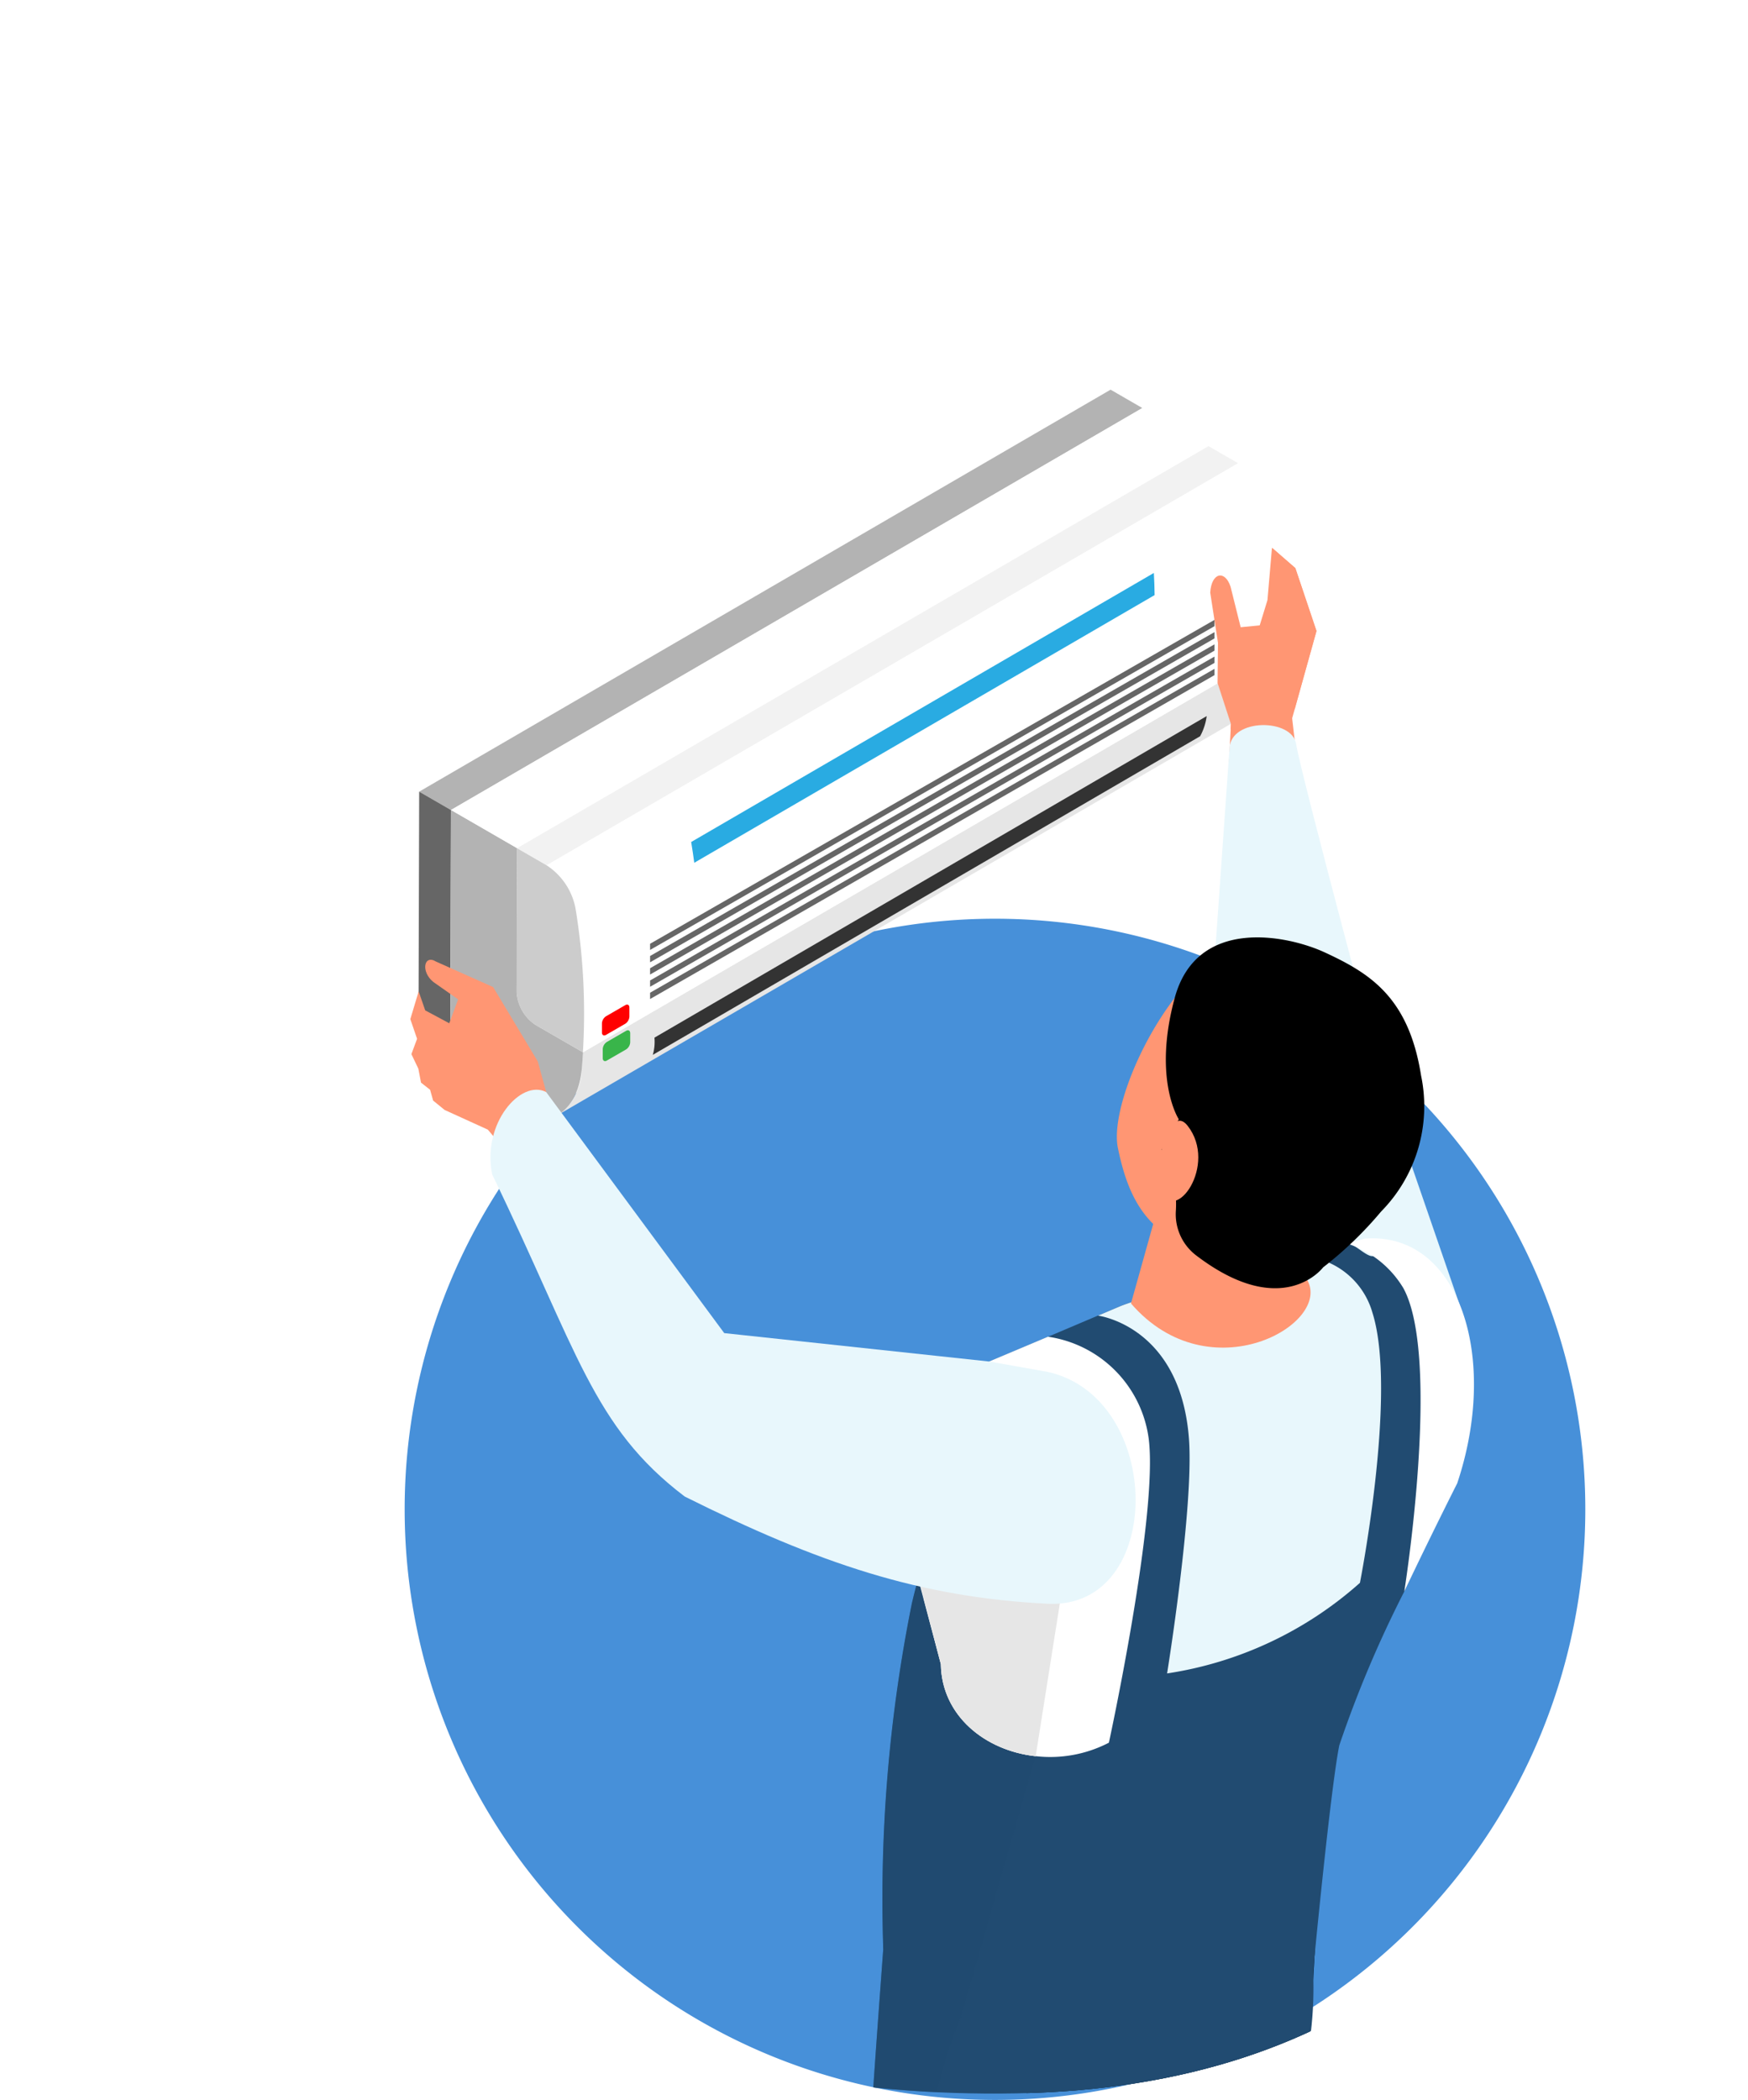
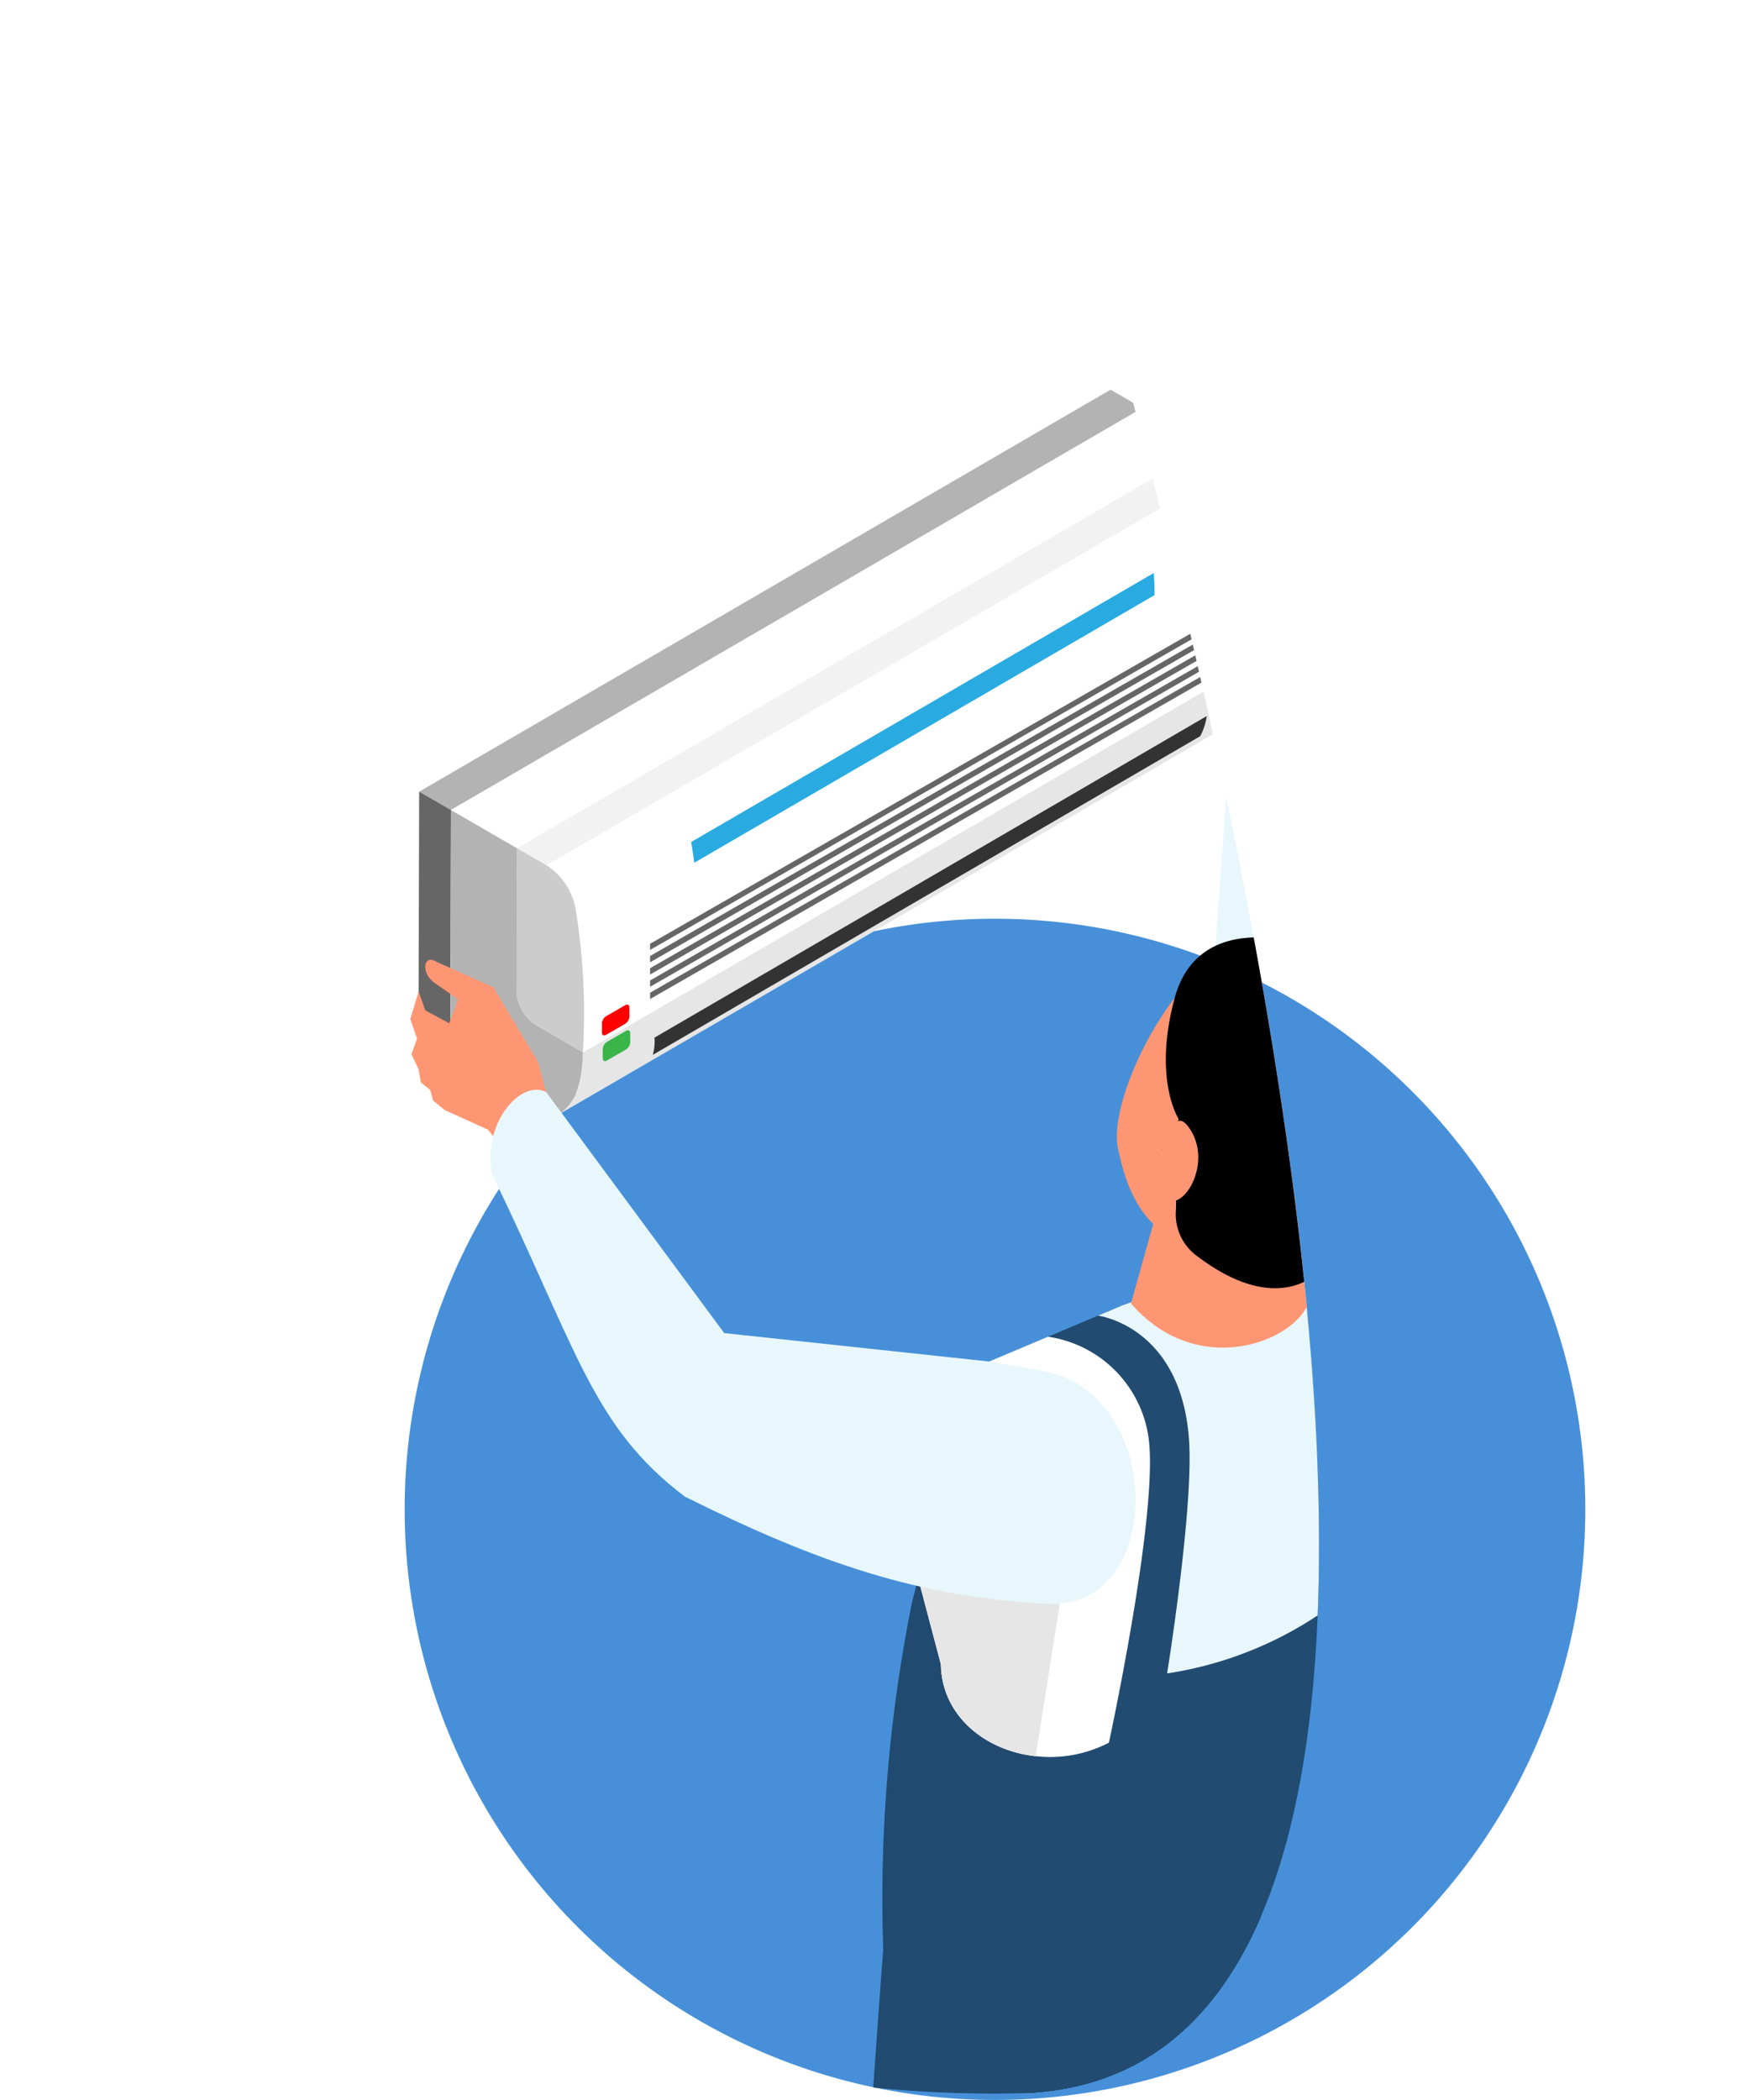
<svg xmlns="http://www.w3.org/2000/svg" width="79.949" height="96" viewBox="0 0 79.949 96">
  <defs>
    <clipPath id="clip-path">
-       <path id="Path_406396" data-name="Path 406396" d="M48,0C74.51,0,81.441,9.643,81.441,36.152S79.1,95.127,48,95.7,1.492,71.478,1.492,44.969,21.49,0,48,0Z" transform="translate(547 504)" fill="#fff" stroke="#707070" stroke-width="1" />
+       <path id="Path_406396" data-name="Path 406396" d="M48,0S79.1,95.127,48,95.7,1.492,71.478,1.492,44.969,21.49,0,48,0Z" transform="translate(547 504)" fill="#fff" stroke="#707070" stroke-width="1" />
    </clipPath>
  </defs>
  <g id="Group_83372" data-name="Group 83372" transform="translate(-546.492 -505)">
    <path id="Path_406395" data-name="Path 406395" d="M27,0A27,27,0,1,1,0,27,27,27,0,0,1,27,0Z" transform="translate(565 547)" fill="#4790d9" />
    <g id="Group_83371" data-name="Group 83371">
      <g id="Mask_Group_35" data-name="Mask Group 35" transform="translate(-2 1)" clip-path="url(#clip-path)">
        <g id="Group_82401" data-name="Group 82401" transform="translate(567.261 521.814)">
          <g id="Group_82400" data-name="Group 82400" transform="translate(0 0)">
            <g id="Group_82352" data-name="Group 82352" transform="translate(14.493 121.734)">
              <g id="Group_82349" data-name="Group 82349" transform="translate(2.692 13.962)">
                <path id="Path_406297" data-name="Path 406297" d="M801.089,1041.346a.894.894,0,0,1-.448-1.668l11.622-6.709a.894.894,0,0,1,.894,1.549l-11.621,6.709A.888.888,0,0,1,801.089,1041.346Z" transform="translate(-800.193 -1032.848)" fill="#4a3526" />
                <path id="Path_406298" data-name="Path 406298" d="M842.014,1041.346a.887.887,0,0,1-.446-.12l-11.621-6.709a.894.894,0,0,1,.894-1.549l11.621,6.709a.894.894,0,0,1-.448,1.668Z" transform="translate(-820.159 -1032.848)" fill="#4a3526" />
              </g>
              <path id="Path_406299" data-name="Path 406299" d="M797.574,1013.861l-4.436-.1-1.391,30.253a.782.782,0,0,0,.465.673,2.481,2.481,0,0,0,2.246,0,.809.809,0,0,0,.457-.6C794.922,1044.086,797.574,1013.861,797.574,1013.861Z" transform="translate(-791.747 -1005.883)" fill="#b8794d" />
              <path id="Path_406300" data-name="Path 406300" d="M862.023,1013.861l4.436-.1,1.391,30.253a.782.782,0,0,1-.465.673,2.481,2.481,0,0,1-2.246,0,.809.809,0,0,1-.458-.6C864.675,1044.086,862.023,1013.861,862.023,1013.861Z" transform="translate(-839.625 -1005.883)" fill="#b8794d" />
              <g id="Group_82350" data-name="Group 82350" transform="translate(2.692 22.534)">
                <path id="Path_406301" data-name="Path 406301" d="M811.375,1067.473a.89.89,0,0,1-.446-.12l-10.288-5.94a.894.894,0,1,1,.894-1.548l10.288,5.94a.894.894,0,0,1-.448,1.669Z" transform="translate(-800.193 -1059.745)" fill="#4a3526" />
                <path id="Path_406302" data-name="Path 406302" d="M833.975,1067.583a.894.894,0,0,1-.448-1.668l10.48-6.051a.894.894,0,1,1,.894,1.549l-10.48,6.051A.89.89,0,0,1,833.975,1067.583Z" transform="translate(-822.598 -1059.744)" fill="#4a3526" />
              </g>
              <path id="Path_406303" data-name="Path 406303" d="M833.36,1032.849h-4.44l.622,31.4a.8.8,0,0,0,.465.638,2.482,2.482,0,0,0,2.246,0,.794.794,0,0,0,.464-.638S833.36,1032.849,833.36,1032.849Z" transform="translate(-817.072 -1018.886)" fill="#b8794d" />
              <g id="Group_82351" data-name="Group 82351" transform="translate(0.362)">
                <path id="Path_406304" data-name="Path 406304" d="M818.583,1005.275a11.6,11.6,0,0,0-2.3-1.7c-5.352-3.09-14.03-3.09-19.383,0a11.6,11.6,0,0,0-2.3,1.7h-1.711v3.445c0,1.8,1.338,3.6,4.014,5.148,5.353,3.09,14.031,3.09,19.383,0,2.676-1.545,4.014-3.347,4.014-5.148v-3.445Z" transform="translate(-792.882 -997.362)" fill="#4a3526" />
                <path id="Path_406305" data-name="Path 406305" d="M796.9,991.359c-5.352,3.09-5.352,8.1,0,11.191s14.031,3.09,19.383,0,5.352-8.1,0-11.191S802.249,988.269,796.9,991.359Z" transform="translate(-792.882 -989.042)" fill="#b8794d" />
              </g>
            </g>
            <g id="Group_82372" data-name="Group 82372">
              <path id="Path_406306" data-name="Path 406306" d="M865.129,640.4c-.006-.108-.321-2.831-.321-2.831l1.112-3.992-.966-2.874-1.069-.93-.206,2.392-.354,1.152-.871.087-.461-1.853c-.251-.77-.87-.666-.931.267l.355,2.294-.019,1.841.611,1.877-.125,2.394,2.692.175Z" transform="translate(-824.477 -622.547)" fill="#ff9673" />
              <path id="Path_406307" data-name="Path 406307" d="M872.267,681.7l-3.342-9.688s-3.923-14.572-4.136-15.951c-.18-1.169-2.964-1.19-3.046.179l-.975,13.868,4.754,19.21Z" transform="translate(-824.277 -639.864)" fill="#e8f7fc" />
              <g id="Group_82353" data-name="Group 82353" transform="translate(14.241 68.364)">
                <path id="Path_406308" data-name="Path 406308" d="M840.5,972.336c-2.868.584-3.33,2.772-2.236,4.672l3.23,4.478c1.212,2.063,2.84,3.032,4.97,2.682,1.913-.773,2.171-2.007,1.639-3.461l-.795-2.385-1.242-6.473Z" transform="translate(-822.813 -923.959)" />
                <path id="Path_406309" data-name="Path 406309" d="M844.458,878.661c-.895,2.978-6.769,2.873-7.156-1.11l-1.6-14.339c0-.009-.337-4.644-.337-4.644l-3.247-12.921-.7-5.389,2.294-13.839,12.034-.542s-1.685,27.905-1.694,28.857C845.729,859.947,844.842,871.851,844.458,878.661Z" transform="translate(-818.519 -824.511)" fill="#25435c" />
                <path id="Path_406310" data-name="Path 406310" d="M844.458,878.661c-.895,2.978-6.769,2.873-7.156-1.11l-1.6-14.339c0-.009-.337-4.644-.337-4.644l-3.247-12.921-.7-5.389,2.294-13.839,12.034-.542s-1.685,27.905-1.694,28.857C845.729,859.947,844.842,871.851,844.458,878.661Z" transform="translate(-818.519 -824.511)" fill="#11304d" />
                <path id="Path_406311" data-name="Path 406311" d="M808.577,993.534c1.162,1.918.628,5.119-.057,6.569-2.026.746-3.721.894-4.9.1-3.828-.224-5.969.276-7.938-.272-2.094-.583-3.522-1.2-4.594-3.249a2.215,2.215,0,0,1,1.861-2.883c3.18-.128,6.035-.383,7.592-1.146l2.716-4.861,4.93,3.807Z" transform="translate(-790.958 -934.824)" />
                <path id="Path_406312" data-name="Path 406312" d="M821.338,846.728a71.893,71.893,0,0,0-.262,7.378c2.622,7.907,2.723,20.313,2.552,27.757-2.058,3.217-9.2,2.047-9.733-.948l-.2-1.957-1.14-11.024c0-.01-.01-.07-.02-.181l-.04-.323-.474-3.55-1.4-8.694c-.928-6.909.373-23.48.9-30.722.04-.565.081-1.069.111-1.513l4.952-.565,6.909-.8a.287.287,0,0,0,.01.161c.222,1.593,7.595,2.168,7.675,3.8.172,3.782-.9,10.928-7.89,11.594C821.338,840.044,821.661,842,821.338,846.728Z" transform="translate(-804.13 -821.589)" fill="#214b71" />
              </g>
              <path id="Path_406313" data-name="Path 406313" d="M839.5,740.257a18.925,18.925,0,0,1-1.563,5.2,52.341,52.341,0,0,0-2.976,7.04c-.414,2.068-1.2,10.348-1.2,10.348-4.387,4.186-10.641,4.478-16.1,2.068a7.536,7.536,0,0,1-1.22-.676c-1.261-.817-1.715-.9-2.34-2.481A68.428,68.428,0,0,1,815.412,746c.091-.393.191-.777.293-1.14.111-.424.242-.827.383-1.221.282-.807.575-1.916.867-3.076.585-2.269,1.23-4.76,2.007-5.618l2.683-1.13,2.28-.968,1.049-.444c1.472-.565,4.115-1.17,8.24-2.279.666-.182,1.362-.363,2.1-.575.262-.071.919.655,1.192.575C840.8,729.785,840.417,735.046,839.5,740.257Z" transform="translate(-792.475 -690.519)" fill="#214b71" />
              <path id="Path_406314" data-name="Path 406314" d="M818.494,785.73l-1.917,6.687-1.5,5.235c-2.49,5.832-2.533,16.058-2.5,26.415l1.119,24.922-1.14-11.024c0-.01-.01-.07-.02-.181l-.04-.323-.474-3.55-1.4-8.694c-.928-6.909.373-23.48.9-30.722a68.426,68.426,0,0,1,1.311-15.754l.293-1.139,1.039,3.923C814.2,783.874,816.174,785.478,818.494,785.73Z" transform="translate(-789.889 -723.257)" fill="#214b71" opacity="0.5" style="mix-blend-mode: multiply;isolation: isolate" />
              <path id="Path_406315" data-name="Path 406315" d="M828.159,769.151l-3.106,10.822c-2.32-.252-4.3-1.856-4.337-4.206l-.8-3.016Z" transform="translate(-796.448 -717.5)" fill="#b3b3b3" />
              <path id="Path_406316" data-name="Path 406316" d="M827.87,761.5a5.825,5.825,0,0,1-3.349.616c-2.32-.253-4.3-1.856-4.337-4.206l-.8-3.016-.242-.908c.121-.454.242-.837.383-1.22.252-.706.5-1.644.757-2.643.04-.141.07-.293.111-.434.585-2.269,1.23-4.761,2.007-5.618l2.683-1.13a5.435,5.435,0,0,1,4.609,4.67C830.13,751.094,827.87,761.5,827.87,761.5Z" transform="translate(-795.921 -699.646)" fill="#fff" />
              <path id="Path_406317" data-name="Path 406317" d="M826.368,765.93l-1.826,11.539c-2.32-.253-4.3-1.856-4.337-4.206l-1.029-3.964c.111-.413.232-.8.373-1.18.252-.706.5-1.644.756-2.643Z" transform="translate(-795.942 -714.996)" fill="#e6e6e6" />
              <path id="Path_406318" data-name="Path 406318" d="M854.24,731.367a3.568,3.568,0,0,1,3.263,2.582c1.152,3.629-.57,12.355-.57,12.355a17.084,17.084,0,0,1-8.82,4.142s1.23-7.606,1-10.722c-.387-5.169-4.16-5.635-4.16-5.635l1.049-.444C847.472,733.082,850.115,732.476,854.24,731.367Z" transform="translate(-813.502 -691.758)" fill="#e8f7fc" />
-               <path id="Path_406319" data-name="Path 406319" d="M885.722,740.02s-1.17,2.31-2.42,4.942c0,0,1.7-10.648-.039-13.858a4.646,4.646,0,0,0-2.583-2.048c.262-.071.534-.141.807-.222C885.782,728.492,887.668,734.211,885.722,740.02Z" transform="translate(-837.842 -690.023)" fill="#fff" />
              <path id="Path_406320" data-name="Path 406320" d="M861.213,693.614a6.209,6.209,0,0,1-5.235,6.634c-6.329,1.027-7.671-1.742-8.27-4.641-.494-2.395,2.967-9.366,6.472-9.475S861.031,690.345,861.213,693.614Z" transform="translate(-815.347 -660.939)" fill="#ff9673" />
              <path id="Path_406321" data-name="Path 406321" d="M851.92,712.333l-2.232,7.977c3.6,4.162,9.261.919,8.046-1.1l.9-7.251Z" transform="translate(-816.729 -678.535)" fill="#ff9673" />
              <path id="Path_406322" data-name="Path 406322" d="M854.1,695.351l.783-1.383s-1.2-1.824-.185-5.554,5.167-2.858,6.857-2.077c2.037.943,3.842,2.028,4.409,5.631a6.852,6.852,0,0,1-1.831,6.22,17.084,17.084,0,0,1-2.65,2.55s-1.841,2.474-5.805-.547a2.365,2.365,0,0,1-.929-2.04A5.027,5.027,0,0,0,854.1,695.351Z" transform="translate(-819.737 -660.613)" />
              <path id="Path_406323" data-name="Path 406323" d="M854.946,712.185c1.4,1.788-.588,4.568-1.245,2.971C853.33,714.251,854.091,711.09,854.946,712.185Z" transform="translate(-819.397 -678.535)" fill="#ff9673" />
              <g id="Group_82371" data-name="Group 82371" transform="translate(0.367)">
                <g id="Group_82370" data-name="Group 82370">
                  <g id="Group_82369" data-name="Group 82369">
                    <g id="Group_82354" data-name="Group 82354" transform="translate(0.036)">
                      <path id="Path_406324" data-name="Path 406324" d="M747.539,625.469l31.623-18.377,1.453.839-31.623,18.377Z" transform="translate(-747.539 -607.092)" fill="#b3b3b3" />
                    </g>
                    <g id="Group_82355" data-name="Group 82355" transform="translate(0 18.377)">
                      <path id="Path_406325" data-name="Path 406325" d="M748.916,665.59l-.036,12.585-1.453-.839.036-12.585Z" transform="translate(-747.427 -664.751)" fill="#666" />
                    </g>
                    <g id="Group_82356" data-name="Group 82356" transform="translate(6.314 11.917)">
                      <path id="Path_406326" data-name="Path 406326" d="M800.075,644.483c-.015.244-.032.488-.052.73a2.633,2.633,0,0,1-1.161,2.177l-.574.334-29.089,16.9-1.96,1.139a2.625,2.625,0,0,0,1.161-2.177c.02-.242.038-.484.054-.729Z" transform="translate(-767.239 -644.483)" fill="#e6e6e6" />
                    </g>
                    <g id="Group_82357" data-name="Group 82357" transform="translate(1.453 19.216)">
                      <path id="Path_406327" data-name="Path 406327" d="M755.047,669.129l-.018,6.57a1.927,1.927,0,0,0,.874,1.515l2.16,1.247c-.016.244-.032.488-.054.73-.194,2.3-1.982,3.109-4.1,1.884l-1.919-1.108.036-12.585Z" transform="translate(-751.986 -667.383)" fill="#b3b3b3" />
                    </g>
                    <g id="Group_82358" data-name="Group 82358" transform="translate(1.489 0.839)">
                      <path id="Path_406328" data-name="Path 406328" d="M752.1,628.1l31.623-18.377,3.025,1.746-31.623,18.377Z" transform="translate(-752.097 -609.724)" fill="#fff" />
                    </g>
                    <g id="Group_82359" data-name="Group 82359" transform="translate(4.514 2.585)">
                      <path id="Path_406329" data-name="Path 406329" d="M761.589,633.581,793.212,615.2l1.354.782-31.623,18.377Z" transform="translate(-761.589 -615.204)" fill="#f2f2f2" />
                    </g>
                    <g id="Group_82360" data-name="Group 82360" transform="translate(5.868 3.367)">
                      <path id="Path_406330" data-name="Path 406330" d="M765.839,636.034l31.622-18.377a3.016,3.016,0,0,1,1.326,1.985,29.468,29.468,0,0,1,.335,6.565L767.5,644.584a29.468,29.468,0,0,0-.335-6.565A3.018,3.018,0,0,0,765.839,636.034Z" transform="translate(-765.839 -617.657)" fill="#fff" />
                    </g>
                    <g id="Group_82361" data-name="Group 82361" transform="translate(12.476 8.381)">
                      <path id="Path_406331" data-name="Path 406331" d="M786.712,646.635q-.059-.444-.131-.886l-.011-.063,21.162-12.3q.029.5.035,1.012Z" transform="translate(-786.57 -633.388)" fill="#29abe2" />
                    </g>
                    <g id="Group_82362" data-name="Group 82362" transform="translate(4.495 20.962)">
                      <path id="Path_406332" data-name="Path 406332" d="M762.9,673.645a3.017,3.017,0,0,1,1.325,1.985,29.471,29.471,0,0,1,.335,6.564l-2.16-1.247a1.927,1.927,0,0,1-.874-1.514l.018-6.57Z" transform="translate(-761.531 -672.863)" fill="#ccc" />
                    </g>
                    <g id="Group_82368" data-name="Group 82368" transform="translate(10.597 10.524)">
                      <g id="Group_82363" data-name="Group 82363" transform="translate(0 2.239)">
                        <path id="Path_406333" data-name="Path 406333" d="M780.675,662.229l25.813-14.806v-.288l-25.813,14.806Z" transform="translate(-780.675 -647.135)" fill="#666" />
                      </g>
                      <g id="Group_82364" data-name="Group 82364" transform="translate(0 1.679)">
                        <path id="Path_406334" data-name="Path 406334" d="M780.675,660.473l25.813-14.806v-.288l-25.813,14.806Z" transform="translate(-780.675 -645.379)" fill="#666" />
                      </g>
                      <g id="Group_82365" data-name="Group 82365" transform="translate(0 1.119)">
                        <path id="Path_406335" data-name="Path 406335" d="M780.675,658.717l25.813-14.806v-.288l-25.813,14.806Z" transform="translate(-780.675 -643.623)" fill="#666" />
                      </g>
                      <g id="Group_82366" data-name="Group 82366" transform="translate(0 0.56)">
                        <path id="Path_406336" data-name="Path 406336" d="M780.675,656.961l25.813-14.806v-.288l-25.813,14.806Z" transform="translate(-780.675 -641.867)" fill="#666" />
                      </g>
                      <g id="Group_82367" data-name="Group 82367">
                        <path id="Path_406337" data-name="Path 406337" d="M780.675,655.2,806.488,640.4v-.288l-25.813,14.806Z" transform="translate(-780.675 -640.111)" fill="#666" />
                      </g>
                    </g>
                  </g>
                  <path id="Path_406338" data-name="Path 406338" d="M781.067,669.4,806.1,654.833a2.645,2.645,0,0,0,.3-.92l-25.258,14.7A2.18,2.18,0,0,1,781.067,669.4Z" transform="translate(-770.345 -638.99)" fill="#333" />
                </g>
                <path id="Path_406339" data-name="Path 406339" d="M774.95,699l-.878.507a.417.417,0,0,0-.189.327v.414c0,.12.085.169.189.109l.878-.507a.418.418,0,0,0,.189-.327v-.414C775.138,698.987,775.053,698.938,774.95,699Z" transform="translate(-765.451 -669.688)" fill="#39b54a" />
                <path id="Path_406340" data-name="Path 406340" d="M774.833,695.318l-.878.507a.417.417,0,0,0-.189.327v.415c0,.12.084.169.189.109l.878-.507a.418.418,0,0,0,.189-.327v-.415C775.021,695.306,774.937,695.258,774.833,695.318Z" transform="translate(-765.371 -667.181)" fill="red" />
              </g>
              <path id="Path_406341" data-name="Path 406341" d="M753.361,698.078l-1.257-4.561-2.042-3.4-2.613-1.166c-.554-.343-.709.467-.116.937l1.128.791-.406,1.092-1.1-.589-.3-.866-.381,1.266.309.9-.26.7.318.665.122.638.416.327.137.492.526.43,1.977.9L752.5,699.8l1.186.05Z" transform="translate(-746.276 -662.806)" fill="#ff9673" />
              <path id="Path_406342" data-name="Path 406342" d="M783.249,720.407l-2.656-.472-12.131-1.3-8.144-11.019c-1.148-.605-2.949,1.422-2.469,3.768,3.9,8.042,4.586,11.525,8.807,14.723,6.164,3.074,10.766,4.609,16.593,4.9C788.637,731.28,788.6,721.585,783.249,720.407Z" transform="translate(-754.106 -675.505)" fill="#e8f7fc" />
              <path id="Path_406343" data-name="Path 406343" d="M865.921,633.581l-.966-2.874-1.07-.93-.206,2.392-.354,1.152-.871.087-.462-1.853c-.251-.77-.87-.666-.931.267l.355,2.293-.019,1.841.611,1.877-.013.248,2.932-.938Z" transform="translate(-824.478 -622.547)" fill="#ff9673" />
            </g>
            <g id="Group_82399" data-name="Group 82399" transform="translate(50.731 139.111)">
              <g id="Group_82388" data-name="Group 82388" transform="translate(5.416 0)">
                <g id="Group_82385" data-name="Group 82385">
                  <g id="Group_82381" data-name="Group 82381">
                    <g id="Group_82376" data-name="Group 82376" transform="translate(0 5)" style="isolation: isolate">
                      <g id="Group_82373" data-name="Group 82373" transform="translate(0 6.243)">
                        <path id="Path_406344" data-name="Path 406344" d="M940.391,1093.491l-16.6-9.645-1.352-5.006,16.6,9.645Z" transform="translate(-922.442 -1078.839)" fill="#a32126" />
                      </g>
                      <g id="Group_82374" data-name="Group 82374">
                        <path id="Path_406345" data-name="Path 406345" d="M939.039,1075.14l-16.6-9.645,10.813-6.243,16.6,9.645Z" transform="translate(-922.442 -1059.251)" fill="#c93b40" />
                      </g>
                      <g id="Group_82375" data-name="Group 82375" transform="translate(16.597 9.645)">
                        <path id="Path_406346" data-name="Path 406346" d="M985.33,1089.513l-1.319,6.548-8.143,4.7-1.352-5.006Z" transform="translate(-974.517 -1089.513)" fill="#c1272d" />
                      </g>
                    </g>
                    <g id="Group_82380" data-name="Group 82380" style="isolation: isolate">
                      <g id="Group_82377" data-name="Group 82377" transform="translate(0 4.701)">
                        <path id="Path_406347" data-name="Path 406347" d="M939.039,1074.5l-16.6-9.645,1.319-6.541,16.6,9.645Z" transform="translate(-922.442 -1058.315)" fill="#c1272d" />
                      </g>
                      <g id="Group_82378" data-name="Group 82378" transform="translate(1.319)">
                        <path id="Path_406348" data-name="Path 406348" d="M943.177,1057.911l-16.6-9.645,8.143-4.7,16.6,9.645Z" transform="translate(-926.58 -1043.565)" fill="#ff3b42" />
                      </g>
                      <g id="Group_82379" data-name="Group 82379" transform="translate(16.597 9.645)">
                        <path id="Path_406349" data-name="Path 406349" d="M983.979,1073.827l1.351,5-10.813,6.243,1.319-6.541Z" transform="translate(-974.517 -1073.827)" fill="#ff3b42" />
                      </g>
                    </g>
                  </g>
                  <g id="Group_82384" data-name="Group 82384" transform="translate(6.943 13.105)">
                    <g id="Group_82382" data-name="Group 82382" transform="translate(0 2.099)">
                      <path id="Path_406350" data-name="Path 406350" d="M947.329,1094.424l-2.669-1.548-.434-1.607,2.669,1.549Z" transform="translate(-944.227 -1091.269)" fill="#999" />
                    </g>
                    <g id="Group_82383" data-name="Group 82383" transform="translate(0.005)">
                      <path id="Path_406351" data-name="Path 406351" d="M946.912,1088.33l-2.669-1.548.423-2.1,2.669,1.549Z" transform="translate(-944.244 -1084.682)" fill="#fff" />
                    </g>
                  </g>
                </g>
                <g id="Group_82387" data-name="Group 82387" transform="translate(10.742 1.809)">
                  <path id="Path_406352" data-name="Path 406352" d="M962.221,1051.642l-3.8-2.2a1.067,1.067,0,0,0-1.078-.1l-.743.432a1.065,1.065,0,0,0-.449.979l-.005,1.79,1,.579.747-.434,0-1.516,3.571,2.062a1.128,1.128,0,0,1,.513.889l0,1.79,1,.579.747-.435.005-1.79A3.341,3.341,0,0,0,962.221,1051.642Z" transform="translate(-956.145 -1049.241)" fill="#4d4d4d" />
                  <g id="Group_82386" data-name="Group 82386" transform="translate(0 0.435)">
                    <path id="Path_406353" data-name="Path 406353" d="M961.473,1053.005a3.344,3.344,0,0,1,1.512,2.624l0,1.79-1-.579,0-1.789a1.128,1.128,0,0,0-.513-.889l-3.8-2.195c-.284-.164-.515-.032-.516.294l-.005,1.79-1-.578.005-1.79c0-.965.687-1.355,1.522-.872Z" transform="translate(-956.145 -1050.604)" fill="#1a1a1a" />
                  </g>
                </g>
              </g>
              <g id="Group_82392" data-name="Group 82392" transform="translate(0 17.801)">
                <g id="Group_82389" data-name="Group 82389" transform="translate(0 1.278)">
                  <path id="Path_406354" data-name="Path 406354" d="M908.87,1103.425l34.789,18.808v1.278l-3.422,1.975L905.448,1105.4v-1.278Z" transform="translate(-905.448 -1103.425)" fill="#b3b3b3" />
                </g>
                <g id="Group_82391" data-name="Group 82391">
                  <path id="Path_406355" data-name="Path 406355" d="M908.87,1099.416l34.789,20.086-3.422,1.975-34.789-20.086Z" transform="translate(-905.448 -1099.416)" fill="gray" />
                  <g id="Group_82390" data-name="Group 82390" transform="translate(2.581 1.49)">
                    <path id="Path_406356" data-name="Path 406356" d="M1010.37,1159.994a1.792,1.792,0,0,1,1.624,0,.5.5,0,0,1,0,.937,1.793,1.793,0,0,1-1.624,0A.5.5,0,0,1,1010.37,1159.994Z" transform="translate(-979.281 -1142.044)" fill="#00a9d4" />
-                     <path id="Path_406357" data-name="Path 406357" d="M913.882,1104.285a1.8,1.8,0,0,1,1.624,0,.5.5,0,0,1,0,.937,1.793,1.793,0,0,1-1.624,0A.5.5,0,0,1,913.882,1104.285Z" transform="translate(-913.546 -1104.091)" fill="#00a9d4" />
                  </g>
                  <path id="Path_406358" data-name="Path 406358" d="M956.4,1132.713l2.911,1.68a.5.5,0,0,1,0,.938l-.4.233-4.534-2.618.4-.233A1.794,1.794,0,0,1,956.4,1132.713Z" transform="translate(-938.778 -1121.968)" fill="#005b72" />
                </g>
                <path id="Path_406359" data-name="Path 406359" d="M958.9,1137.755l-4.534-2.618v-1.278l4.534,2.618Z" transform="translate(-938.778 -1122.881)" fill="#00a9d4" />
              </g>
              <g id="Group_82398" data-name="Group 82398" transform="translate(26.717 25.577)">
                <g id="Group_82397" data-name="Group 82397" transform="translate(0 0)">
                  <path id="Path_406360" data-name="Path 406360" d="M991.579,1124.921l8.047,4.63c.043.015.088.084.088.193a.65.65,0,0,1-.3.511.2.2,0,0,1-.207.02l-8.047-4.63-1.076-.323-.815-.785.416-.722,1.073.328Z" transform="translate(-989.274 -1123.815)" fill="#999" />
                  <g id="Group_82396" data-name="Group 82396" transform="translate(9.224 5.101)">
                    <g id="Group_82395" data-name="Group 82395" style="isolation: isolate">
                      <g id="Group_82393" data-name="Group 82393">
                        <path id="Path_406361" data-name="Path 406361" d="M1024.9,1142.577l-5.528-2.719a.519.519,0,0,0-.492.059,1.47,1.47,0,0,0-.664,1.151.523.523,0,0,0,.2.463l5.136,3.4a.679.679,0,0,1-.285-.627,2.113,2.113,0,0,1,.959-1.662A.674.674,0,0,1,1024.9,1142.577Z" transform="translate(-1018.216 -1139.819)" fill="#ff3b42" />
                      </g>
                      <g id="Group_82394" data-name="Group 82394" transform="translate(5.049 2.694)">
                        <path id="Path_406362" data-name="Path 406362" d="M1035.976,1148.963c0-.615-.43-.866-.96-.562a2.114,2.114,0,0,0-.959,1.662c0,.615.429.866.959.562A2.115,2.115,0,0,0,1035.976,1148.963Z" transform="translate(-1034.057 -1148.272)" fill="#a32126" />
                      </g>
                    </g>
                  </g>
                </g>
                <path id="Path_406363" data-name="Path 406363" d="M989.273,1124.536l.9.675.529-.916-1.016-.481Z" transform="translate(-989.273 -1123.814)" fill="#e6e6e6" />
                <path id="Path_406364" data-name="Path 406364" d="M992.677,1126.424l-.566-.186.529-.915.439.367a.444.444,0,0,1,.12.555A.439.439,0,0,1,992.677,1126.424Z" transform="translate(-991.207 -1124.842)" fill="#b3b3b3" />
              </g>
            </g>
          </g>
        </g>
      </g>
    </g>
  </g>
</svg>